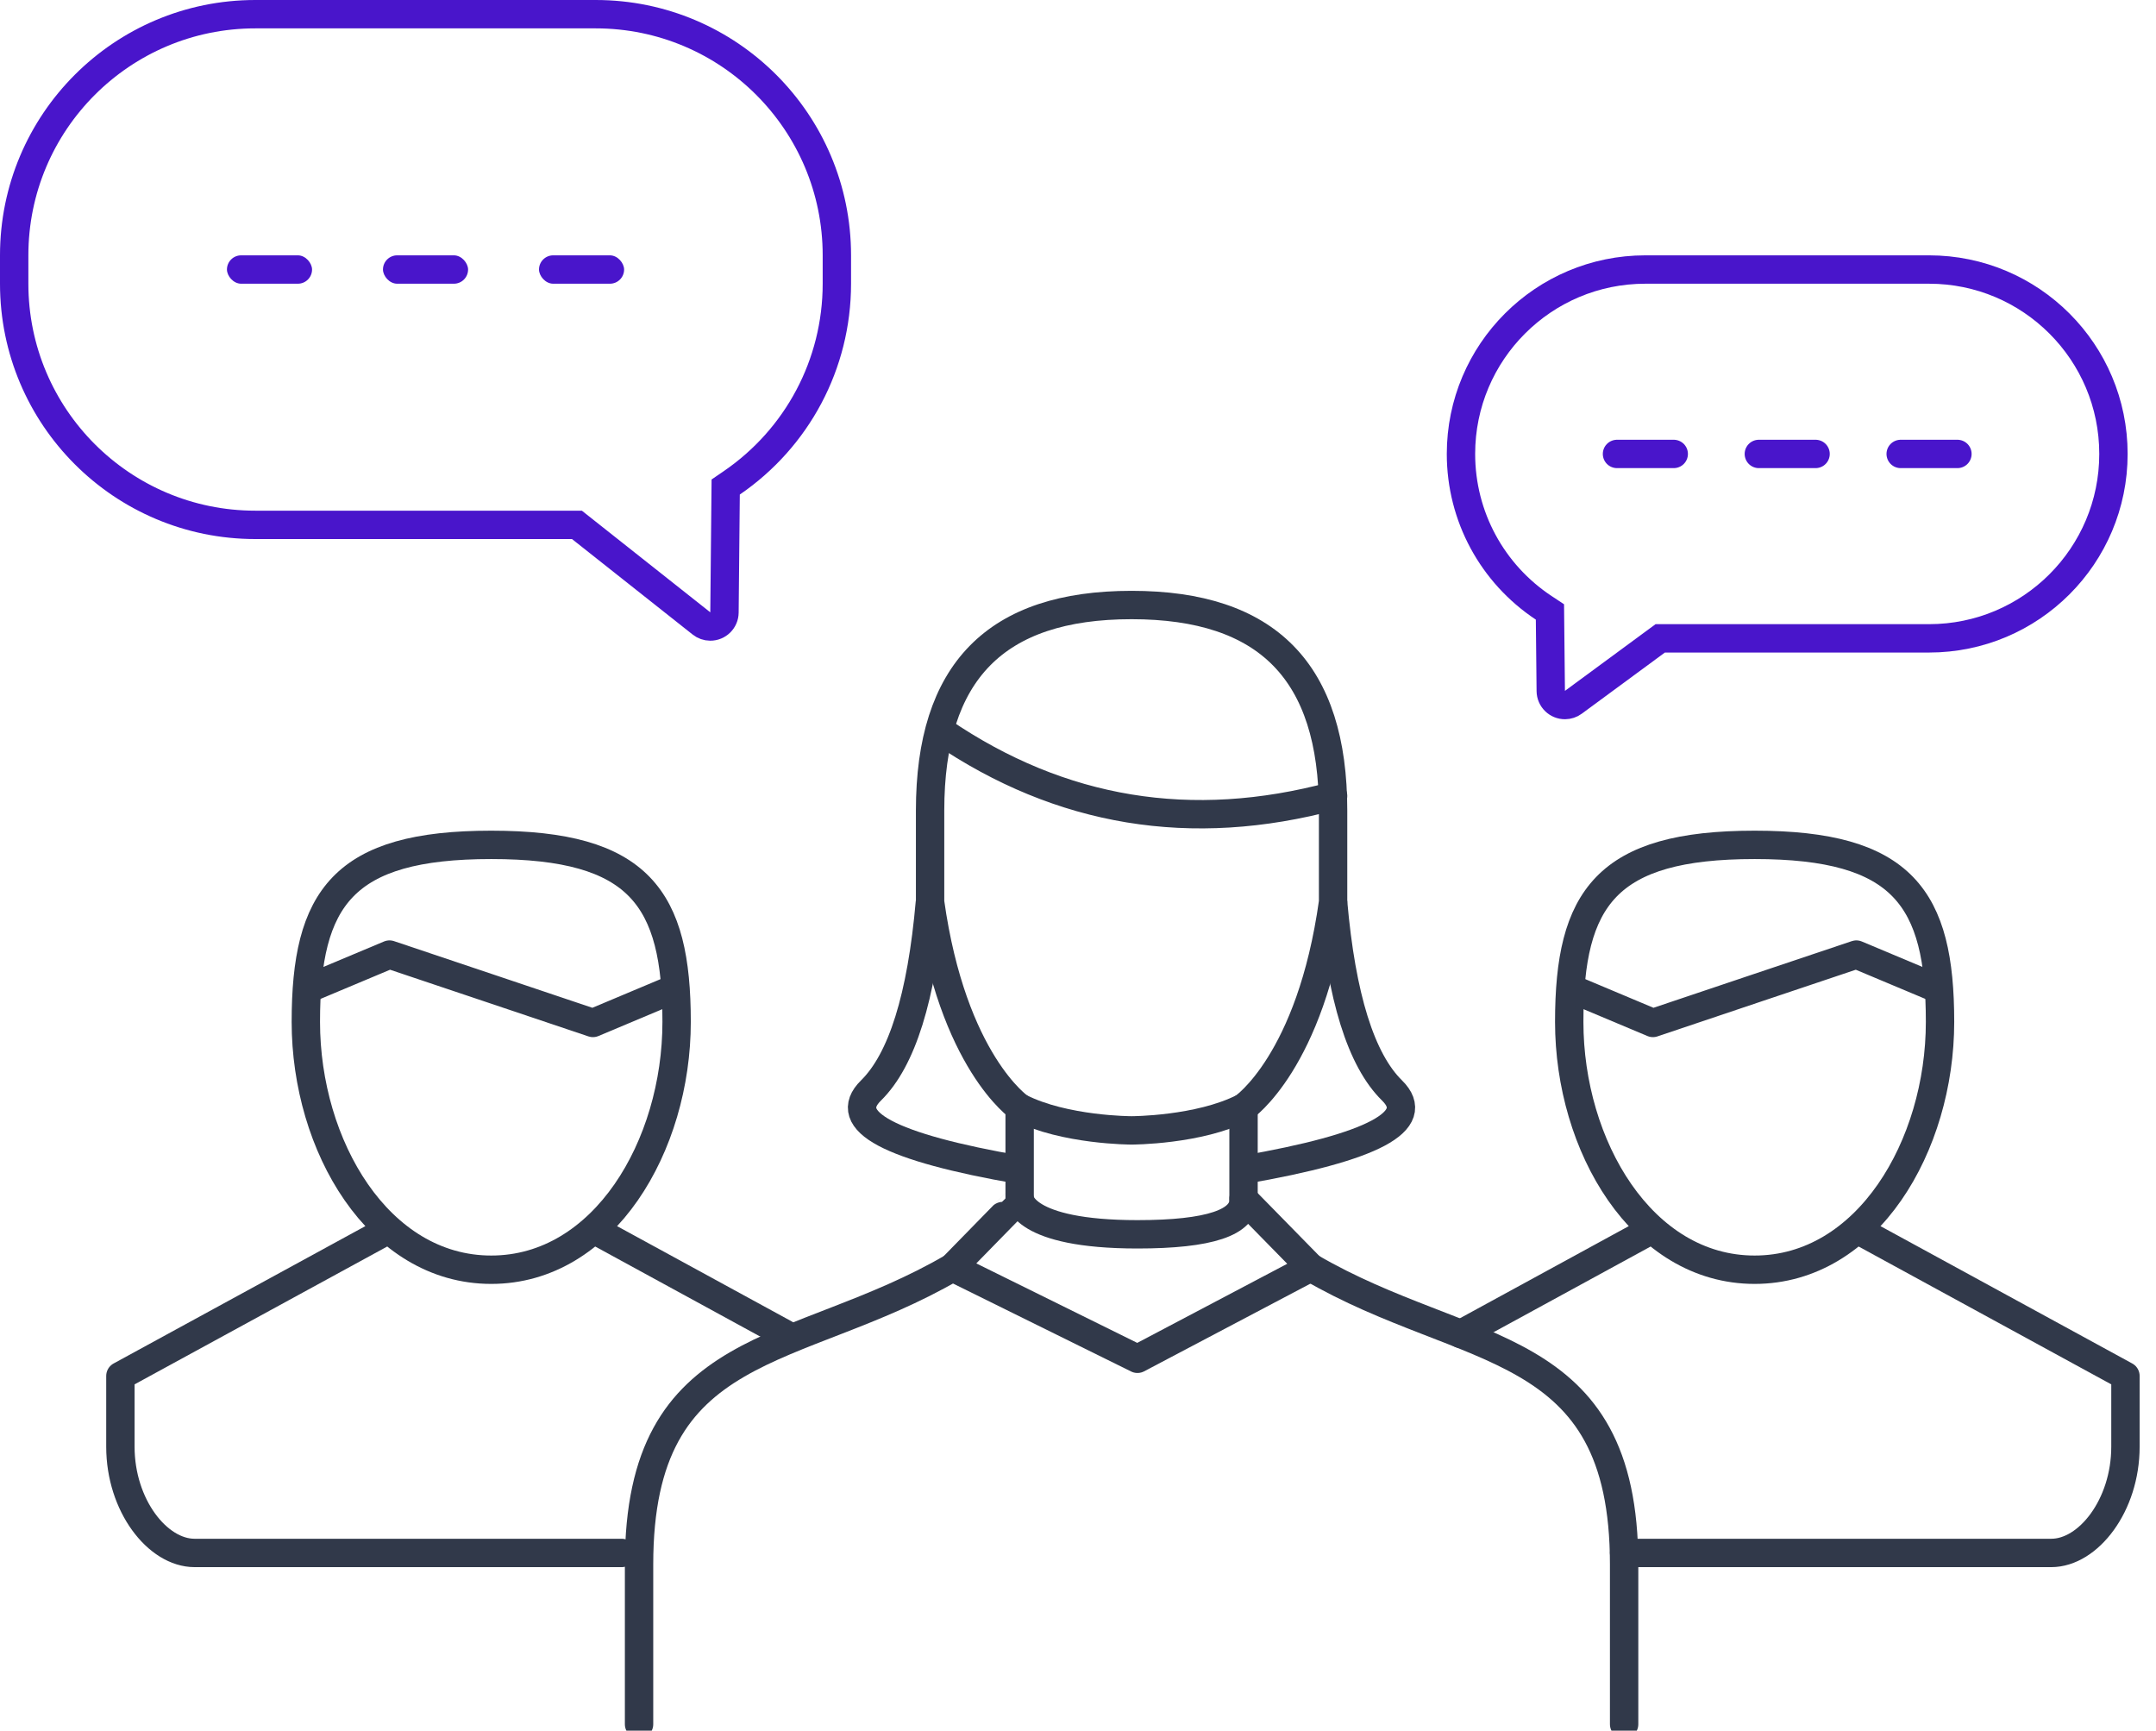
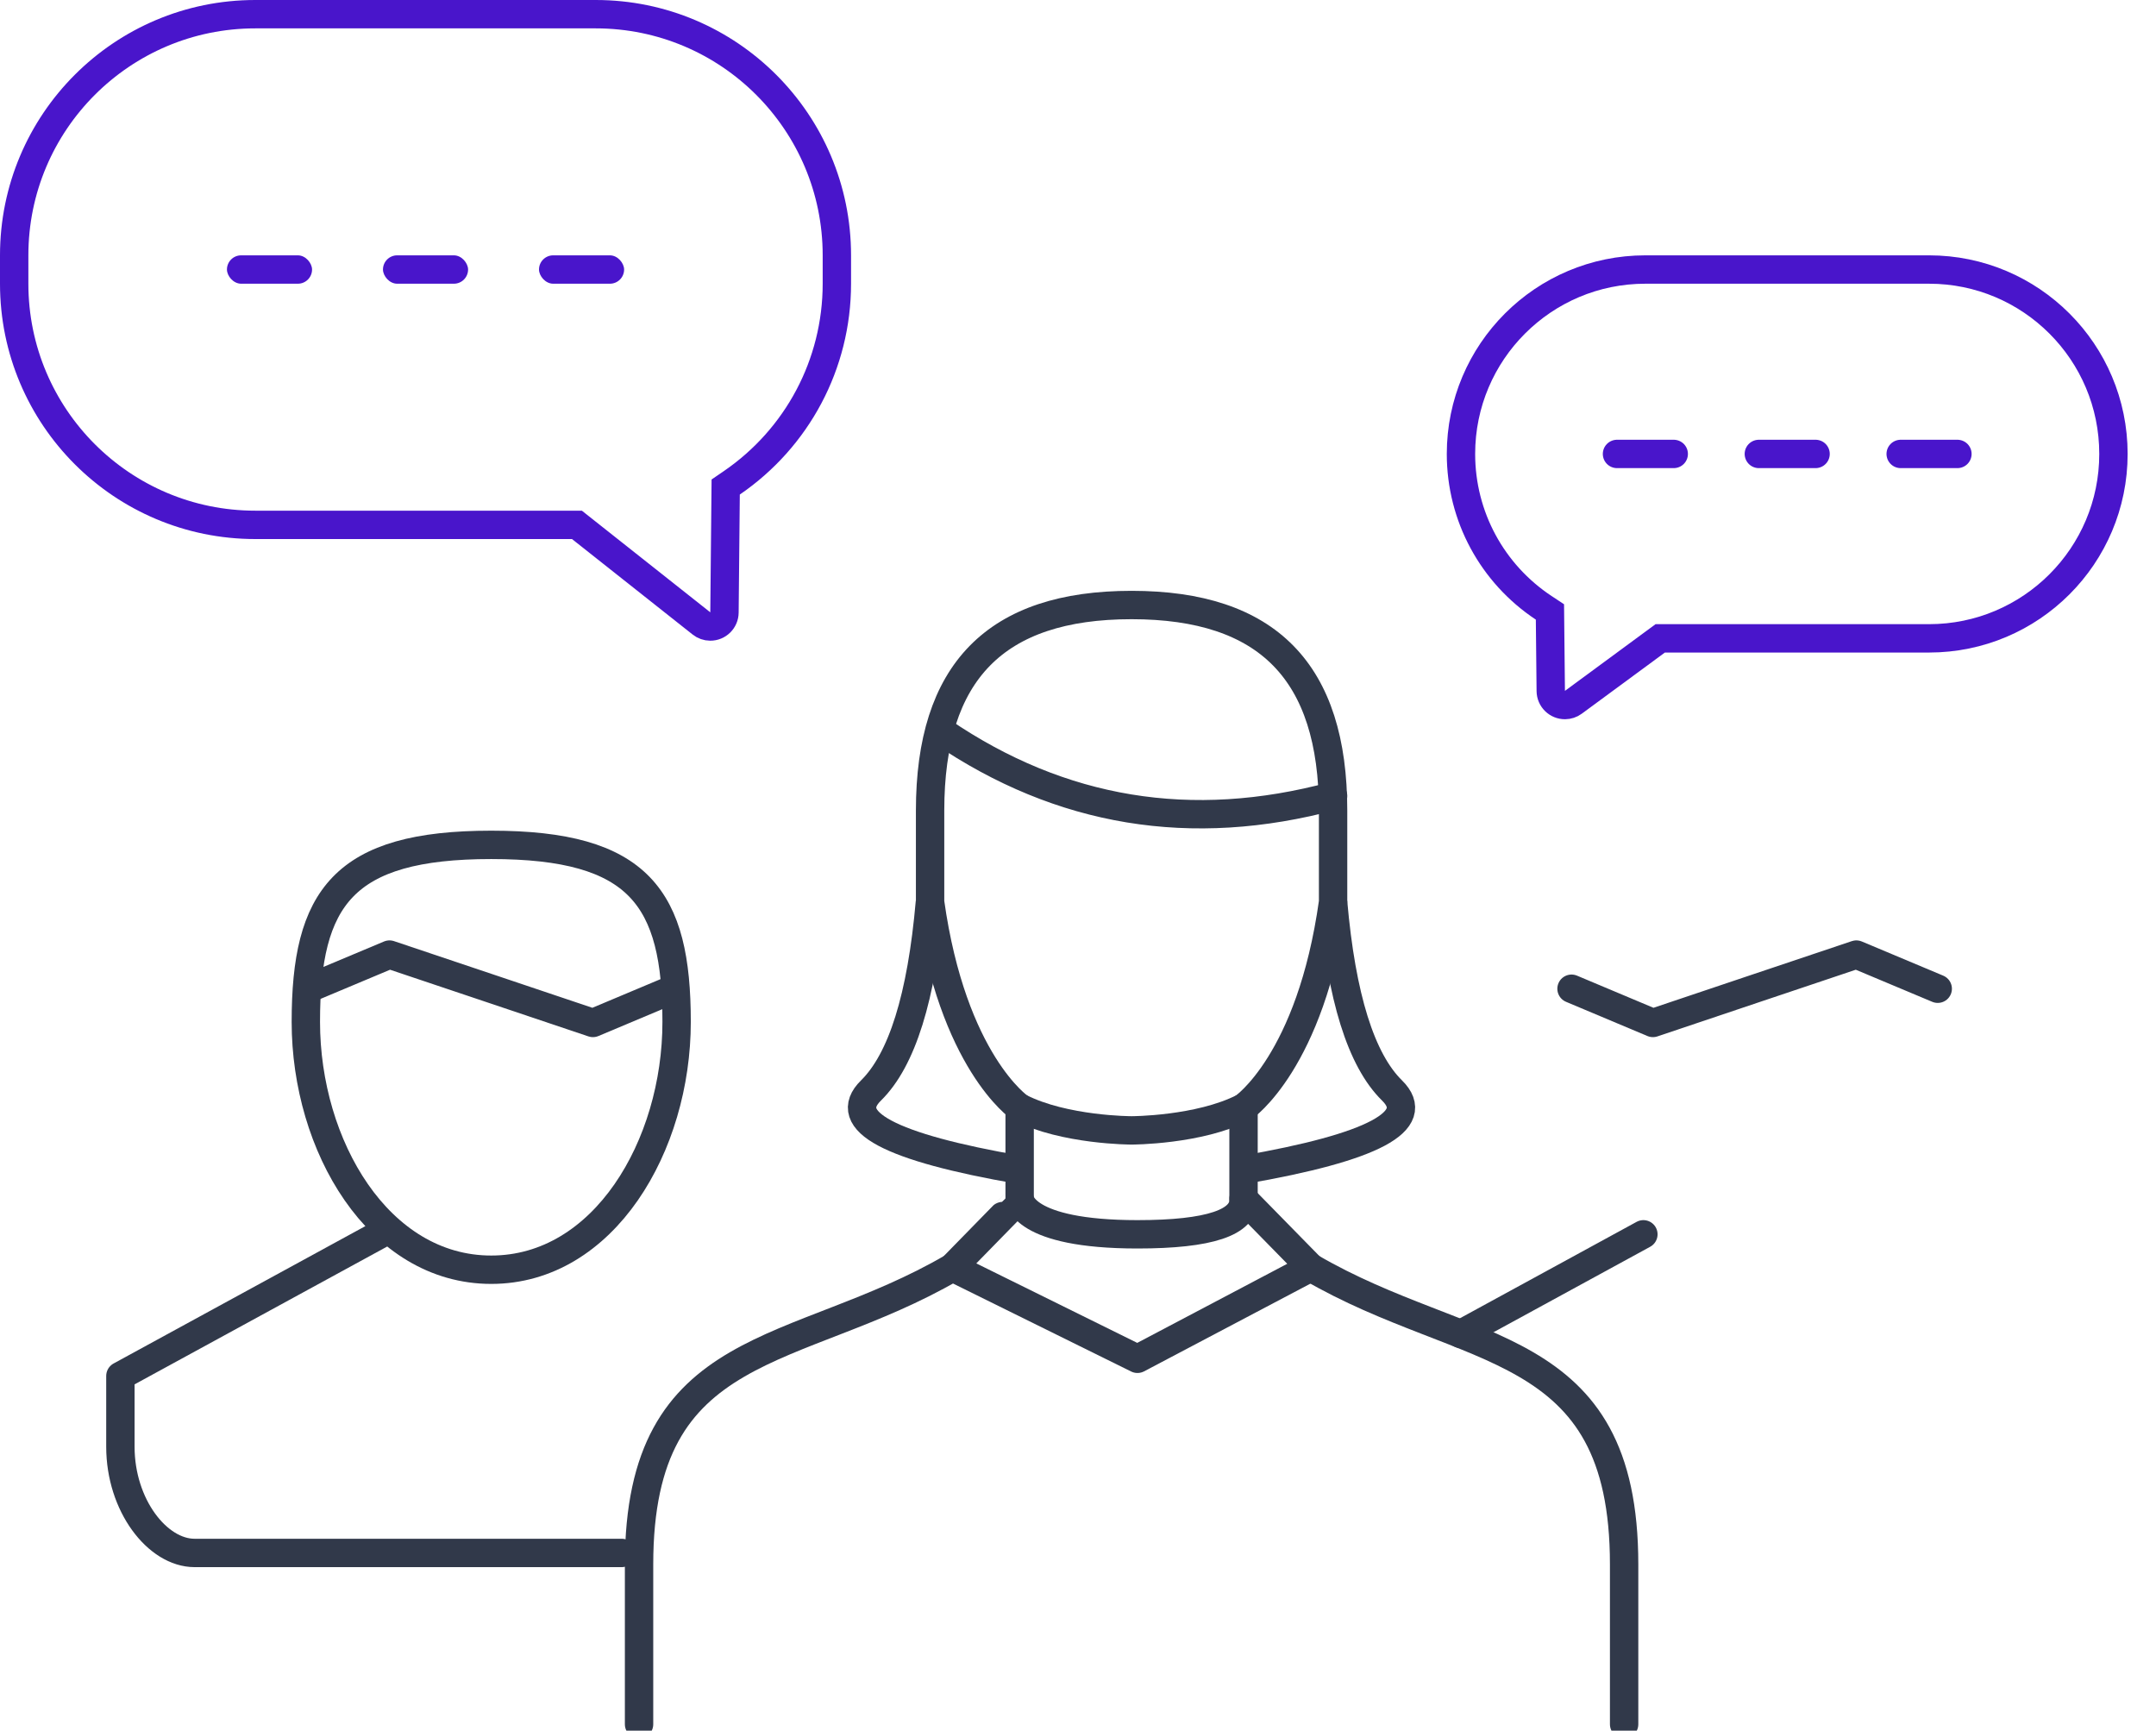
<svg xmlns="http://www.w3.org/2000/svg" width="76px" height="61px" viewBox="0 0 76 61" version="1.1">
  <title>pannel discussion</title>
  <desc>Created with Sketch.</desc>
  <g id="Iconography" stroke="none" stroke-width="1" fill="none" fill-rule="evenodd">
    <g id="Illustrations_light" transform="translate(-4790, -1841)">
      <g id="pannel-discussion" transform="translate(4790, 1841)">
        <g id="Group-9-Copy" transform="translate(15, 11.5) rotate(-360) translate(-15, -11.5) ">
          <path d="M25.538,21.588 L25.581,17.166 L25.796,17.019 C28.097,15.444 29.5,12.841 29.5,10 L29.5,9 C29.5,4.306 25.694,0.5 21,0.5 L9,0.5 C4.306,0.5 0.5,4.306 0.5,9 L0.5,10 C0.5,14.694 4.306,18.5 9,18.5 L20.337,18.5 L24.728,21.975 C24.815,22.044 24.923,22.082 25.034,22.083 C25.31,22.086 25.536,21.864 25.538,21.588 Z" id="Combined-Shape-Copy-9" stroke="#4915CB" />
          <g id="Group-6-Copy-3" transform="translate(8, 9)" fill="#4915CB">
            <rect id="Rectangle" x="0" y="0" width="3" height="1" rx="0.5" />
            <rect id="Rectangle-Copy-4" x="5.5" y="0" width="3" height="1" rx="0.5" />
            <rect id="Rectangle-Copy-5" x="11" y="0" width="3" height="1" rx="0.5" />
          </g>
        </g>
        <g id="Group-15-Copy" transform="translate(63, 17.5) rotate(-360) translate(-63, -17.5) translate(51, 9)" stroke="#4915CB">
          <path d="M20.335,15.356 L20.364,12.569 L20.585,12.423 C22.392,11.226 23.5,9.208 23.5,7 C23.5,3.41 20.59,0.5 17,0.5 L7,0.5 C3.41,0.5 0.5,3.41 0.5,7 C0.5,10.59 3.41,13.5 7,13.5 L16.476,13.5 L19.539,15.754 C19.623,15.816 19.725,15.85 19.83,15.851 C20.106,15.854 20.332,15.632 20.335,15.356 Z" id="Combined-Shape-Copy-10" transform="translate(12, 8.175) scale(-1, 1) translate(-12, -8.175) " />
          <g id="Group-12" transform="translate(6, 6.5)" stroke-linecap="round" stroke-linejoin="round">
            <path d="M0,0.5 L2,0.5" id="Path-12" />
            <path d="M5,0.5 L7,0.5" id="Path-12-Copy" />
            <path d="M10,0.5 L12,0.5" id="Path-12-Copy-2" />
          </g>
        </g>
        <g id="Group-38-Copy" transform="translate(4, 21)" stroke="#31394A">
-           <path d="M51.316,15.019 C51.316,19.386 53.882,23.754 57.851,23.754 C61.822,23.754 64.387,19.386 64.387,15.019 C64.387,10.651 63.08,8.779 57.851,8.779 C52.623,8.779 51.316,10.651 51.316,15.019 Z" id="Stroke-4" stroke-linecap="round" stroke-linejoin="round" />
-           <path d="M53.251,33.737 L68.308,33.737 C69.615,33.737 70.923,32.06 70.923,29.994 L70.923,27.498 L61.773,22.506" id="Stroke-6" stroke-linecap="round" stroke-linejoin="round" />
          <path d="M53.93,22.506 L47.493,26.018" id="Stroke-8" stroke-linecap="round" stroke-linejoin="round" />
          <path d="M18.527,39.776 L18.527,34.14 C18.527,26.089 24.051,26.894 29.576,23.674" id="Stroke-10" stroke-linecap="round" stroke-linejoin="round" />
          <path d="M42.203,23.674 C47.727,26.894 53.251,26.089 53.251,34.14 L53.251,39.776" id="Stroke-12" stroke-linecap="round" stroke-linejoin="round" />
          <path d="M36.096,26.894 L29.576,23.674 C31.15,22.063 31.939,21.258 31.943,21.258 C31.947,21.258 32.008,22.506 36.096,22.506 C38.63,22.506 39.876,22.09 39.835,21.258 L42.203,23.674 L36.096,26.894 Z" id="Stroke-14" stroke-linecap="round" stroke-linejoin="round" />
          <path d="M39.835,18.038 L39.835,21.258" id="Stroke-16" stroke-linecap="round" stroke-linejoin="round" />
          <path d="M31.943,21.258 L31.943,18.038" id="Stroke-18" stroke-linecap="round" stroke-linejoin="round" />
          <path d="M42.992,7.571 C42.992,2.68 40.684,0.325 35.889,0.325 C31.095,0.325 28.786,2.68 28.786,7.571 L28.786,10.792 C29.576,16.428 31.943,18.038 31.943,18.038 C33.522,18.843 35.889,18.843 35.889,18.843 C35.889,18.843 38.257,18.843 39.835,18.038 C39.835,18.038 42.203,16.428 42.992,10.792 L42.992,7.571 Z" id="Stroke-22" stroke-linecap="round" stroke-linejoin="round" />
          <path d="M29.201,4.785 C33.4,7.641 37.997,8.397 42.992,7.056" id="Stroke-24" stroke-linecap="round" stroke-linejoin="round" />
          <polyline id="Stroke-26" stroke-linecap="round" stroke-linejoin="round" points="51.397 13.85 54.266 15.056 57.852 13.85 61.437 12.646 64.306 13.85" />
          <path d="M19.851,15.019 C19.851,19.386 17.286,23.754 13.316,23.754 C9.346,23.754 6.781,19.386 6.781,15.019 C6.781,10.651 8.088,8.779 13.316,8.779 C18.544,8.779 19.851,10.651 19.851,15.019 Z" id="Stroke-28" stroke-linecap="round" stroke-linejoin="round" />
          <path d="M17.916,33.737 L2.859,33.737 C1.552,33.737 0.244,32.06 0.244,29.994 L0.244,27.498 L9.394,22.506" id="Stroke-30" stroke-linecap="round" stroke-linejoin="round" />
-           <path d="M17.237,22.506 L23.674,26.018" id="Stroke-32" stroke-linecap="round" stroke-linejoin="round" />
          <polyline id="Stroke-34" stroke-linecap="round" stroke-linejoin="round" points="19.77 13.85 16.901 15.056 13.315 13.85 9.73 12.646 6.861 13.85" />
          <path d="M42.992,10.792 C43.286,14.149 43.978,16.364 45.07,17.436 C46.161,18.509 44.416,19.441 39.835,20.233" id="Path-16" />
          <path d="M29.544,10.792 C29.837,14.149 30.53,16.364 31.621,17.436 C32.713,18.509 30.968,19.441 26.387,20.233" id="Path-16-Copy" transform="translate(29.162, 15.513) scale(-1, 1) translate(-29.162, -15.513) " />
        </g>
      </g>
    </g>
  </g>
</svg>